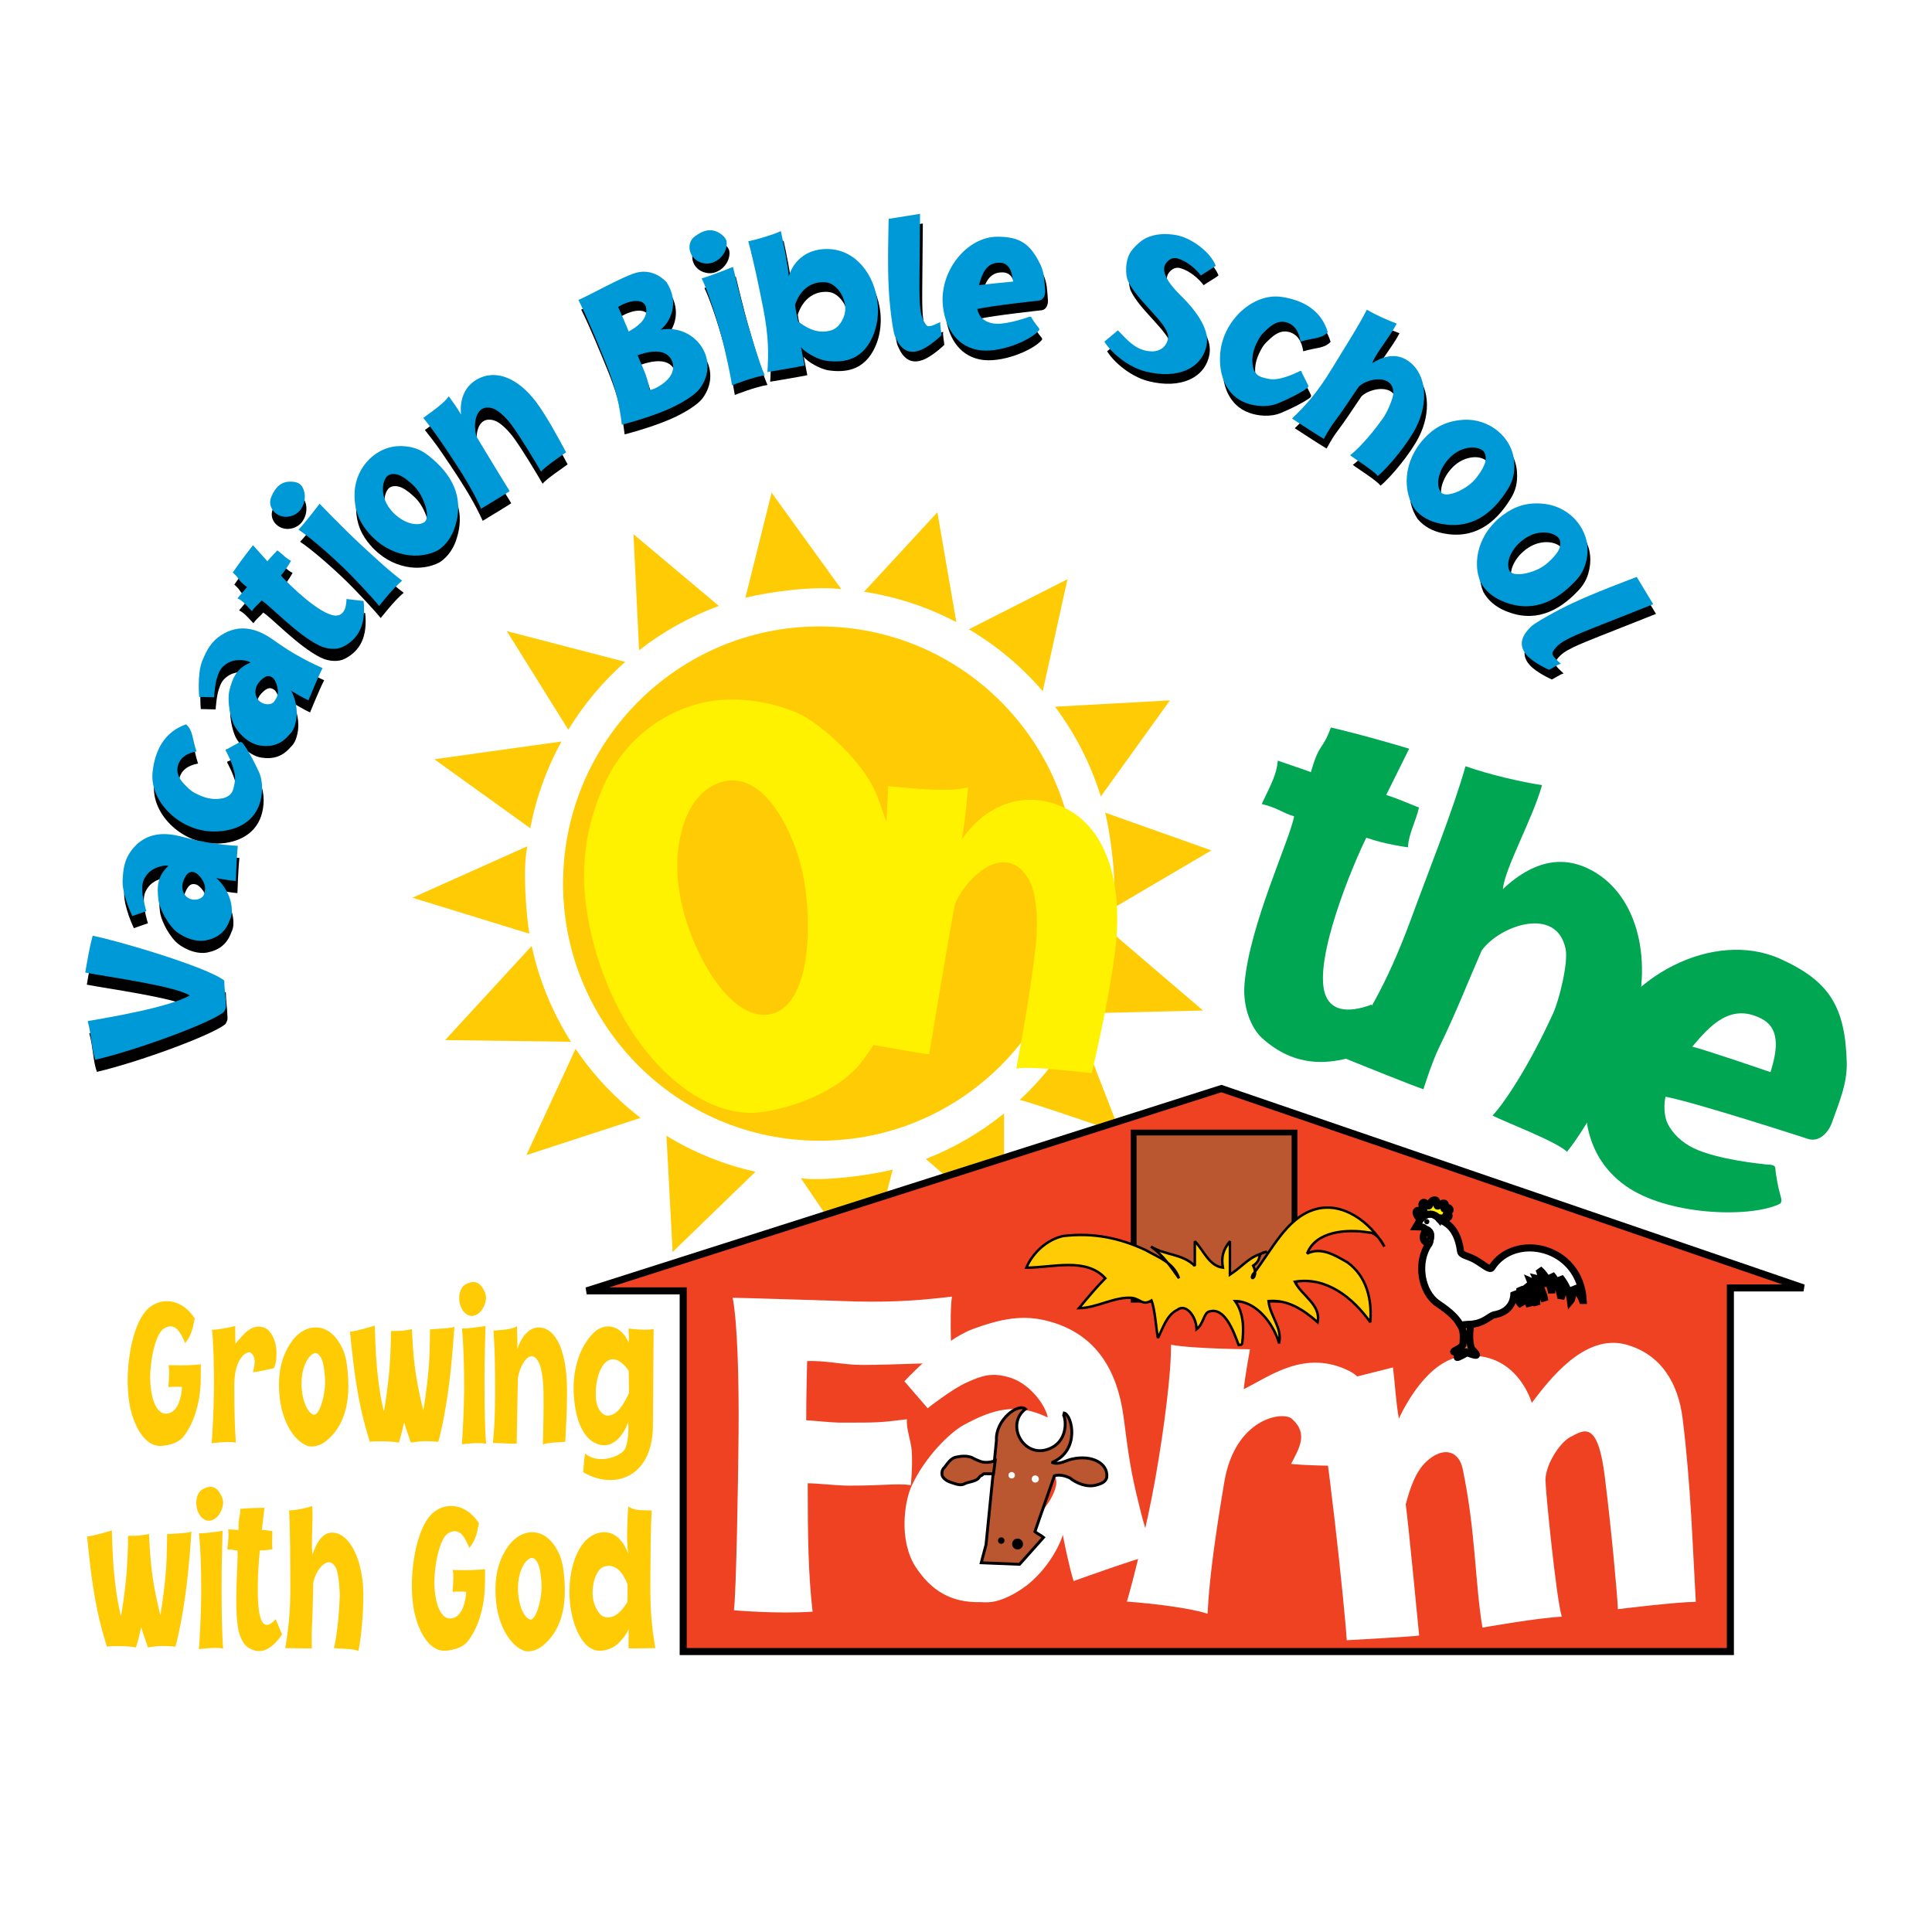
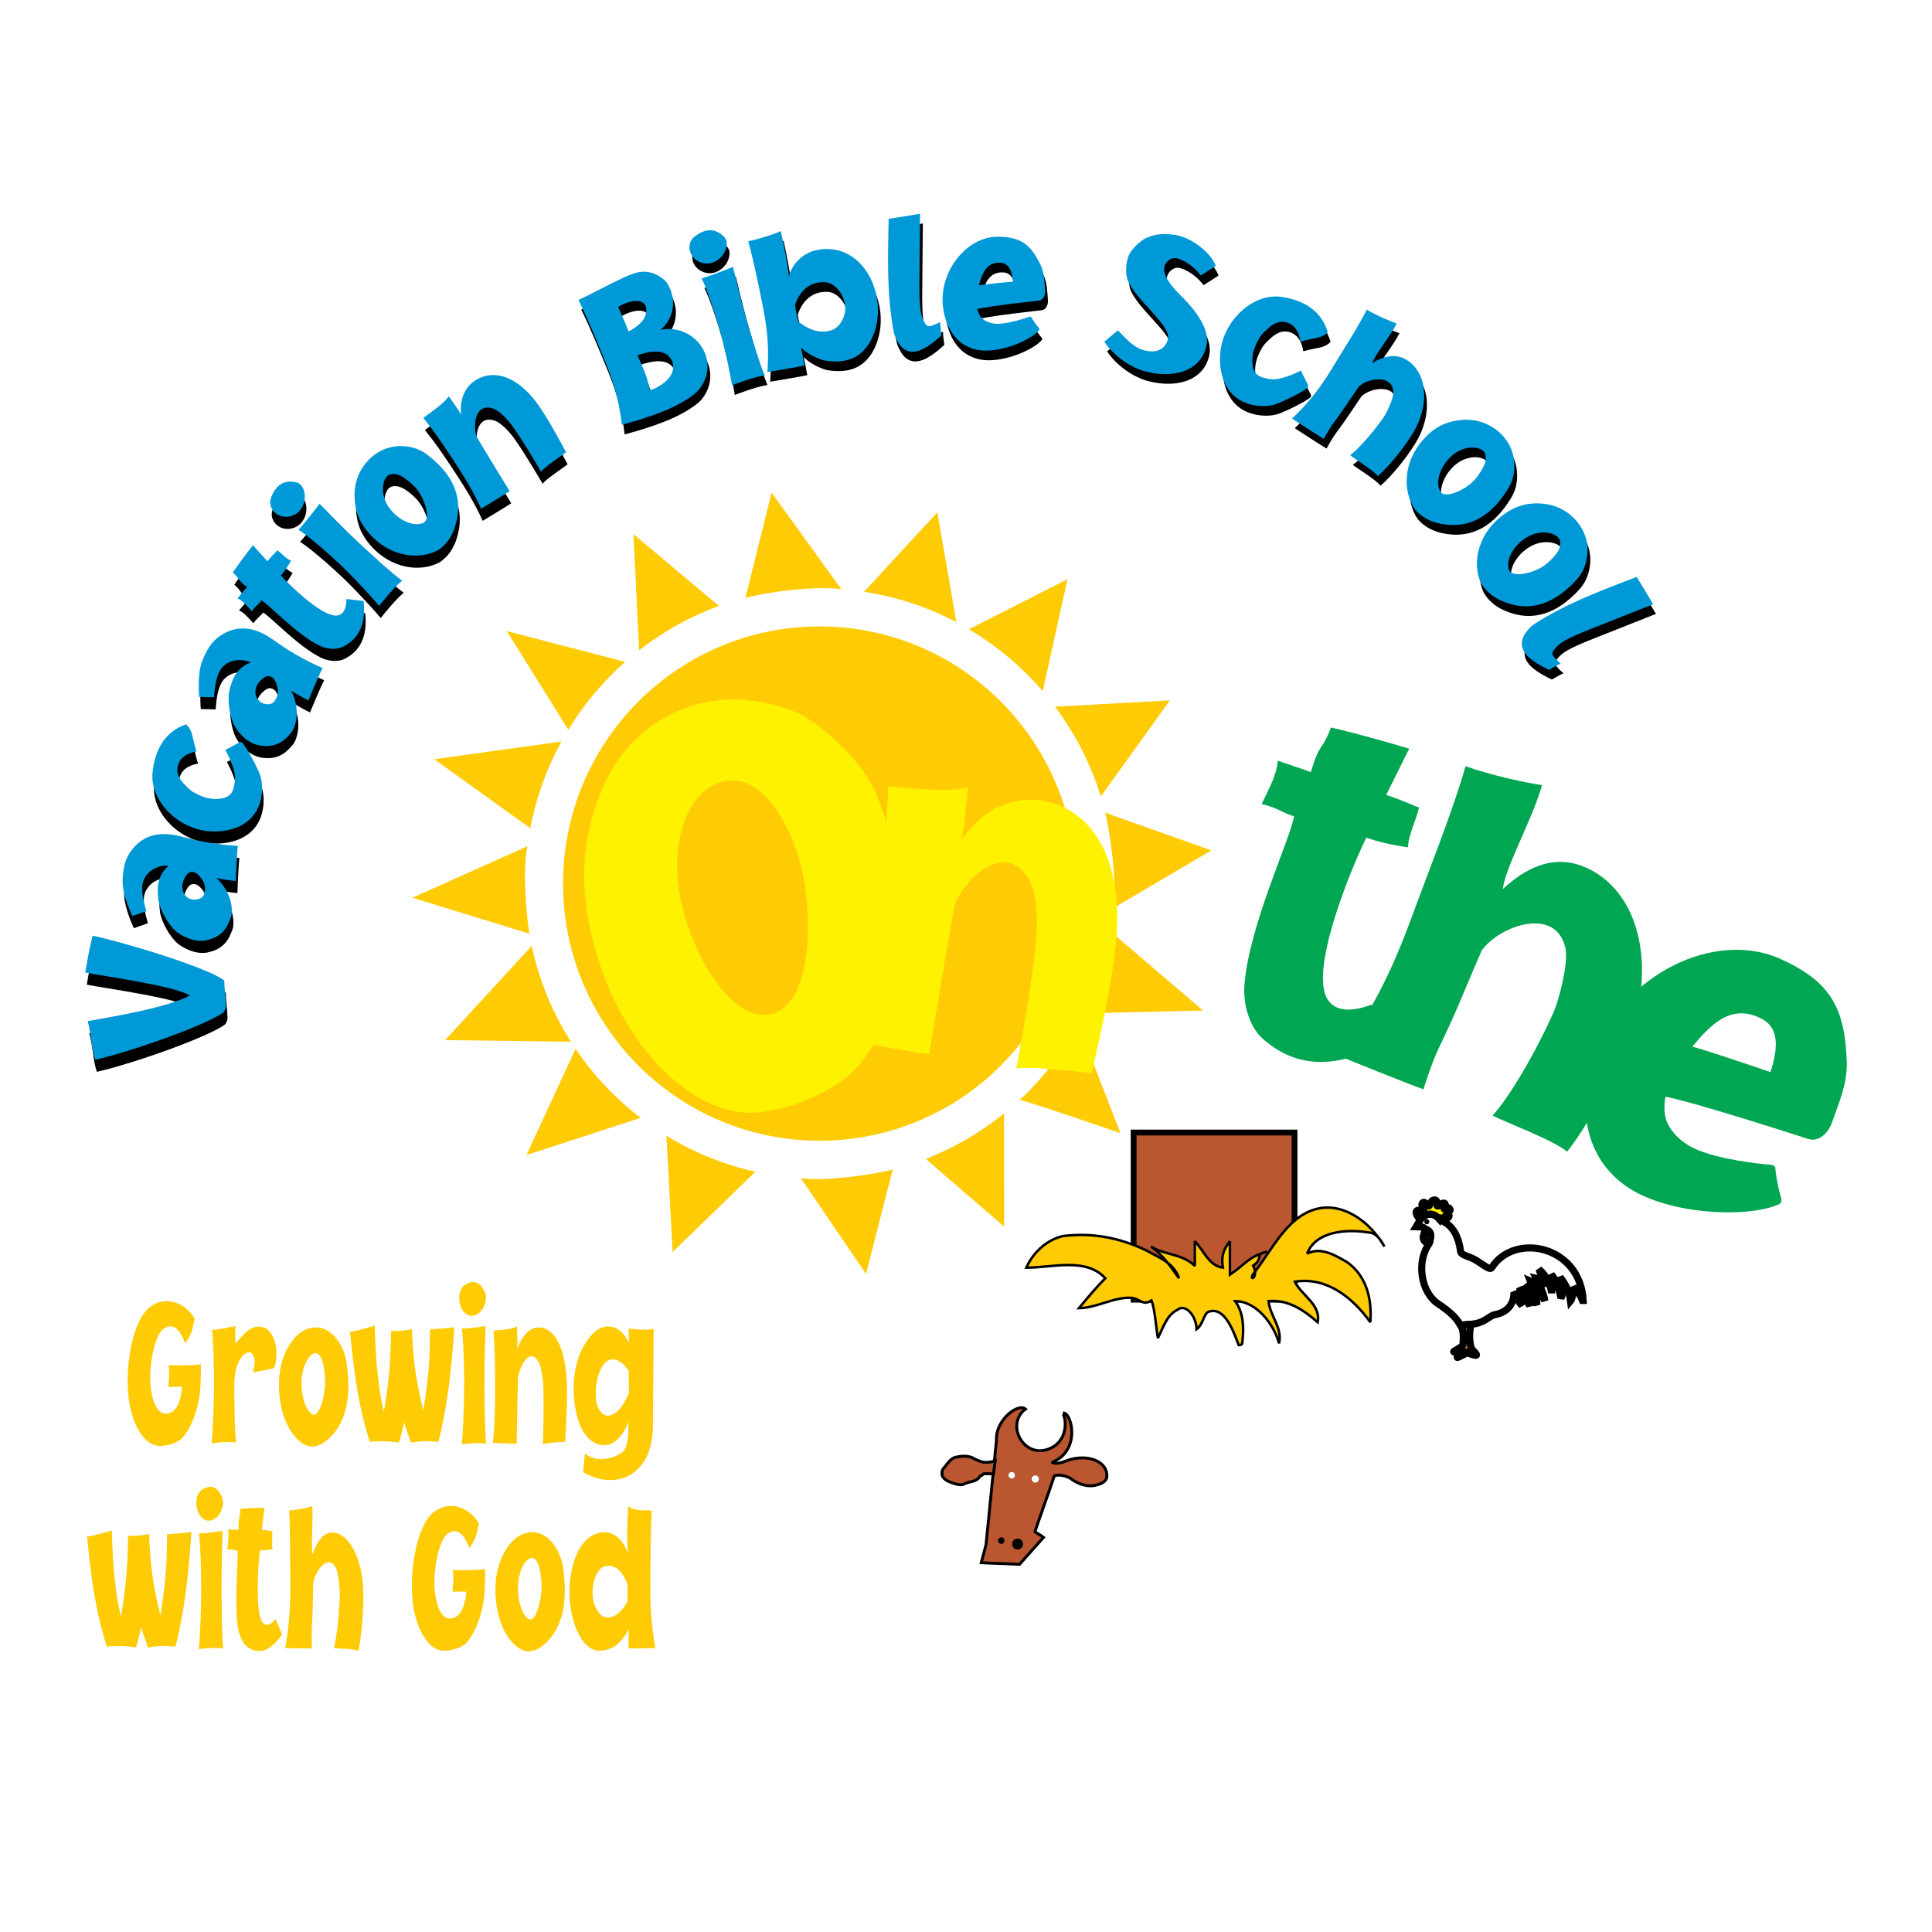
<svg xmlns="http://www.w3.org/2000/svg" version="1.0" id="Layer_1" x="0px" y="0px" width="192.756px" height="192.756px" viewBox="0 0 192.756 192.756" enable-background="new 0 0 192.756 192.756" xml:space="preserve">
  <g>
    <polygon fill-rule="evenodd" clip-rule="evenodd" fill="#FFFFFF" points="0,0 192.756,0 192.756,192.756 0,192.756 0,0  " />
    <path fill-rule="evenodd" clip-rule="evenodd" fill="#FFCB05" d="M81.769,62.498c-14.135,0-25.593,11.487-25.593,25.656   c0,14.17,11.458,25.656,25.593,25.656s25.594-11.486,25.594-25.656C107.362,73.985,95.903,62.498,81.769,62.498L81.769,62.498z" />
    <path fill-rule="evenodd" clip-rule="evenodd" fill="#FFCB05" d="M63.201,53.297l0.562,11.579c2.39-1.86,5.07-3.364,7.966-4.419   L63.201,53.297L63.201,53.297z" />
    <path fill-rule="evenodd" clip-rule="evenodd" fill="#FFCB05" d="M83.939,58.781l-6.955-9.628l-2.617,10.493   C76.733,59.029,81.364,58.442,83.939,58.781L83.939,58.781z" />
    <path fill-rule="evenodd" clip-rule="evenodd" fill="#FFCB05" d="M93.523,51.11l-7.32,7.933c3.28,0.498,6.38,1.537,9.21,3.026   L93.523,51.11L93.523,51.11z" />
    <path fill-rule="evenodd" clip-rule="evenodd" fill="#FFCB05" d="M104.036,68.961l2.466-11.173l-9.837,4.996   C99.45,64.429,101.938,66.52,104.036,68.961L104.036,68.961z" />
    <path fill-rule="evenodd" clip-rule="evenodd" fill="#FFCB05" d="M116.724,69.877l-11.469,0.63   c2.005,2.671,3.562,5.691,4.572,8.958L116.724,69.877L116.724,69.877z" />
    <path fill-rule="evenodd" clip-rule="evenodd" fill="#FFCB05" d="M111.049,90.615l9.811-5.77l-10.595-3.765   C110.833,83.347,111.479,88.44,111.049,90.615L111.049,90.615z" />
    <path fill-rule="evenodd" clip-rule="evenodd" fill="#FFCB05" d="M110.763,92.897c-0.468,2.896-1.352,5.653-2.597,8.202   l11.862-0.279L110.763,92.897L110.763,92.897z" />
    <path fill-rule="evenodd" clip-rule="evenodd" fill="#FFCB05" d="M101.738,109.742c0.686,0.086,10.047,3.312,10.047,3.312   l-4.212-10.842C106.041,105.033,104.067,107.574,101.738,109.742L101.738,109.742z" />
    <path fill-rule="evenodd" clip-rule="evenodd" fill="#FFCB05" d="M100.185,122.381l-0.011-11.291   c-2.337,1.891-4.965,3.432-7.81,4.539L100.185,122.381L100.185,122.381z" />
    <path fill-rule="evenodd" clip-rule="evenodd" fill="#FFCB05" d="M79.9,117.551l6.501,9.549l2.663-10.414   C86.732,117.287,82.029,117.867,79.9,117.551L79.9,117.551z" />
    <path fill-rule="evenodd" clip-rule="evenodd" fill="#FFCB05" d="M67.106,124.914l8.264-8.01c-3.184-0.709-6.174-1.934-8.877-3.586   L67.106,124.914L67.106,124.914z" />
    <path fill-rule="evenodd" clip-rule="evenodd" fill="#FFCB05" d="M44.409,103.771l12.555,0.164   c-1.832-2.885-3.177-6.107-3.918-9.559L44.409,103.771L44.409,103.771z" />
    <path fill-rule="evenodd" clip-rule="evenodd" fill="#FFCB05" d="M57.424,104.643l-4.904,10.6l11.39-3.713   C61.397,109.598,59.203,107.273,57.424,104.643L57.424,104.643z" />
    <path fill-rule="evenodd" clip-rule="evenodd" fill="#FFCB05" d="M52.617,84.432l-11.468,5.134c0,0,11.601,3.57,11.667,3.59   C52.535,91.529,52.104,86.726,52.617,84.432L52.617,84.432z" />
    <path fill-rule="evenodd" clip-rule="evenodd" fill="#FFCB05" d="M43.332,75.75l9.575,6.884c0.584-3.082,1.648-5.992,3.109-8.654   L43.332,75.75L43.332,75.75z" />
    <path fill-rule="evenodd" clip-rule="evenodd" fill="#FFCB05" d="M62.375,66.035l-11.808-3.066l6.133,9.835   C58.247,70.27,60.163,67.989,62.375,66.035L62.375,66.035z" />
    <path fill-rule="evenodd" clip-rule="evenodd" fill="#FFF200" d="M85.883,106.039c-2.07,2.658-6.439,4.453-9.896,4.916   c-6.494,0.887-14.279-6.426-16.937-17.505c-1.049-4.373-1.382-9.351,1.223-15.16c2.162-4.839,6.379-7.521,10.26-8.272   c4.186-0.763,8.019,0.595,9.42,1.306c2.181,1.14,6.241,4.725,7.518,7.995C91.243,89.142,92.047,98.139,85.883,106.039   L85.883,106.039z M71.621,78.144c-3.436,1.322-4.483,6.447-3.908,10.38c0.775,5.796,4.944,13.427,9.072,12.677   c3.837-0.678,4.338-8.077,3.442-13.351C79.468,83.407,76.236,76.353,71.621,78.144L71.621,78.144z" />
    <path fill-rule="evenodd" clip-rule="evenodd" fill="#FFF200" d="M108.921,107.061c-1.481-0.115-6.179-0.736-7.526-0.443   c0.602-3.211,1.552-8.551,1.942-12.322c0.263-2.531,0.071-5.271-0.707-6.594c-2.263-3.812-6.193-0.302-7.369,2.535   c-0.816,4.39-2.556,14.948-2.556,14.948c-1.144-0.115-5.192-0.887-7.885-1.318c1.216-4.141,1.951-7.959,2.847-14.955   c0.64-5.19,0.755-5.998,0.955-10.476c2.721,0.243,6.098,0.627,7.959,0.118c-0.182,1.96-0.282,3.352-0.646,5.238   c1.657-2.478,4.613-4.575,8.282-3.858c5.218,1.035,7.658,6.325,7.195,13.334C111.122,97.344,109.65,103.967,108.921,107.061   L108.921,107.061z" />
    <path fill-rule="evenodd" clip-rule="evenodd" fill="#00A651" d="M180.447,113.648c0,0-11.164-3.631-14.277-4.229   c-0.161,0.668-0.186,1.934,0.233,2.723c0.463,0.916,1.354,1.824,2.562,2.408c2.415,1.164,6.938,1.59,6.938,1.59   c0.43,0.102,1.198-0.061,1.227,0.434c0.03,0.6,0.286,1.947,0.467,2.566c0.113,0.428,0.291,0.834-0.113,1.012   c-3.062,1.396-11.201,1.09-15.312-1.852c-4.393-3.133-4.772-8.535-3.005-13.432c2.777-7.553,11.828-12.131,18.4-9.226   c4.936,2.222,6.536,4.753,6.686,10.415c0.031,2.145-0.776,3.939-1.495,5.988C182.407,112.996,181.522,113.953,180.447,113.648   L180.447,113.648z M175.665,101.596c-3.084-1.543-5.126,0.828-6.829,2.828c1.288,0.303,7.809,2.543,7.809,2.543   C177.195,105.156,177.821,102.635,175.665,101.596L175.665,101.596z" />
    <path fill-rule="evenodd" clip-rule="evenodd" fill="#00A651" d="M125.937,103.588c-1.103-0.986-1.965-3.102-1.773-5.398   c0.47-5.872,4.571-14.503,4.947-16.746c-1.283-0.388-1.553-0.821-3.229-1.229c0.957-2.015,1.49-2.956,1.604-4.325   c2.263,0.785,2.767,0.938,3.303,1.15c0.867-3.045,1.122-2.066,1.993-4.458c3.46,0.797,7.812,2.115,7.812,2.115l-2.292,4.619   c1.283,0.389,3.216,1.274,3.275,1.242c-0.324,1.406-1.073,2.732-1.099,3.978c0,0-2.264-0.284-4.161-0.959   c-1.403,2.833-5.23,12.048-4.132,15.539c0.515,1.609,2.072,2.08,4.664,1.111l1.052,3.977   C132.856,106.836,129.044,106.383,125.937,103.588L125.937,103.588z" />
    <path fill-rule="evenodd" clip-rule="evenodd" fill="#00A651" d="M156.341,114.908c-1.087-1.039-6.281-3.006-7.434-3.607   c1.116-1.162,3.645-4.914,6.049-10.205c0.573-1.219,1.528-5.015,1.246-6.411c-0.882-4.356-6.585-2.352-8.371,0.145   c-1.24,2.812-2.555,6.21-4.25,9.669c-0.757,1.559-1.563,4.178-1.563,4.178c-1.089-0.371-5.847-2.271-8.373-3.305   c2.521-3.6,4.636-6.945,7.088-13.557c1.796-4.911,4.271-11.05,5.479-15.367c2.578,0.898,5.652,1.578,7.638,1.886   c-0.933,3.342-3.732,8.327-3.905,10.369c2.173-2.037,5.115-3.673,8.492-2.052c4.815,2.282,6.503,8.804,4.652,15.186   C161.94,105.867,158.481,112.293,156.341,114.908L156.341,114.908z" />
-     <polygon fill-rule="evenodd" clip-rule="evenodd" fill="#EF4223" stroke="#000000" stroke-width="0.704" stroke-miterlimit="2.613" points="   68.163,164.775 68.163,128.791 58.532,128.791 121.861,108.605 179.937,128.498 172.641,128.498 172.641,164.775 68.163,164.775     " />
-     <path fill-rule="evenodd" clip-rule="evenodd" fill="#FFFFFF" d="M107.116,157.744c-0.406-1.238-1.104-4.572-1.066-4.629   c-0.475,1.473-1.74,3.602-3.632,5.076c-0.718,0.543-1.502,1.002-2.315,1.32c-0.86,0.328-1.386,0.389-2.277,0.332   c-2.918,0.074-4.929-1.121-6.519-3.58c-1.62-2.602-1.092-6.389-0.356-8.014c1.38-2.986,3.874-5.324,5.097-6.021   c3.025-1.666,5.384-2.309,8.486-0.805c-0.209-1.23-1.863-3.529-4.026-4.055c-1.553-0.408-2.479-0.164-4.041,0.555   c-0.673,0.289-1.708,0.947-2.557,1.568c-0.681,0.484-1.23,0.895-1.352,1.018l-2.325-2.697c0,0,3.661-4.004,6.785-5.199   c2.815-1.033,5.063-1.506,7.661-0.777c4.667,1.273,6.784,4.848,7.419,9.518c0.475,3.674,0.698,5.441,1.546,8.793   c0.469,2.008,1.136,4.025,1.426,4.943C112.935,155.639,107.116,157.744,107.116,157.744L107.116,157.744z M104.552,146.42   c-0.5-0.287-2.164-0.525-3.259-0.148c-1.085,0.424-2.024,1.309-2.153,2.561c-0.119,1.301,0.651,2.412,1.368,2.801   c0.613,0.361,1.166,0.195,1.868,0.049c1.78-0.375,3.061-2.898,3.015-3.82C105.356,147.23,105.099,146.697,104.552,146.42   L104.552,146.42z" />
+     <path fill-rule="evenodd" clip-rule="evenodd" fill="#FFFFFF" d="M107.116,157.744c-0.406-1.238-1.104-4.572-1.066-4.629   c-0.475,1.473-1.74,3.602-3.632,5.076c-0.718,0.543-1.502,1.002-2.315,1.32c-0.86,0.328-1.386,0.389-2.277,0.332   c-2.918,0.074-4.929-1.121-6.519-3.58c-1.62-2.602-1.092-6.389-0.356-8.014c1.38-2.986,3.874-5.324,5.097-6.021   c3.025-1.666,5.384-2.309,8.486-0.805c-0.209-1.23-1.863-3.529-4.026-4.055c-1.553-0.408-2.479-0.164-4.041,0.555   c-0.673,0.289-1.708,0.947-2.557,1.568c-0.681,0.484-1.23,0.895-1.352,1.018l-2.325-2.697c0,0,3.661-4.004,6.785-5.199   c2.815-1.033,5.063-1.506,7.661-0.777c4.667,1.273,6.784,4.848,7.419,9.518c0.475,3.674,0.698,5.441,1.546,8.793   c0.469,2.008,1.136,4.025,1.426,4.943C112.935,155.639,107.116,157.744,107.116,157.744L107.116,157.744z M104.552,146.42   c-0.5-0.287-2.164-0.525-3.259-0.148c-1.085,0.424-2.024,1.309-2.153,2.561c-0.119,1.301,0.651,2.412,1.368,2.801   c0.613,0.361,1.166,0.195,1.868,0.049C105.356,147.23,105.099,146.697,104.552,146.42   L104.552,146.42z" />
    <path fill-rule="evenodd" clip-rule="evenodd" fill="#FFFFFF" d="M169.191,159.818c-2.024,0.012-7.771,0.73-7.771,0.73   c-0.101-1.969-0.664-8.039-1.316-13.275c-0.706-5.664-2.113-4.57-3.383-3.928c-1.093,0.523-2.713,3-2.512,4.617   c-0.012,0.68,1.05,11.521,1.613,13.336c-2.304,0.096-7.919,1.088-7.919,1.088c-0.741-4.404-0.676-9.682-1.975-15.852   c-0.362-1.744-1.876-2.279-3.567-0.764c-1.128,1.012-1.687,2.727-2.113,4.326c0.207,1.279,1.34,13.08,1.34,13.08   c-0.374,0.096-7.224,0.469-7.224,0.469c-0.143-2.689-2.034-20.969-3.161-25.373c1.187-0.148,7.775-1.844,7.775-1.844   c0.196,1.57,0.291,3.492,0.588,5.1c0.611-1.285,2.896-5.777,6.316-6.205c5.461-0.684,6.944,4.643,6.944,4.643   c1.739-2.297,5.26-6.945,9.402-5.818c3.496,0.963,5.205,3.844,5.645,7.367C168.705,148.18,168.895,154.73,169.191,159.818   L169.191,159.818z" />
    <path fill-rule="evenodd" clip-rule="evenodd" fill="#FFFFFF" d="M86.032,136.18c-1.867,0.002-3.782-0.477-5.504-0.379   c-0.046,2.111-0.092,3.742-0.091,5.9c0.862,0.047,2.584,0.238,3.542,0.236c3.829-0.002,3.733-0.002,6.508-0.34   c-0.095,0.91,0.385,2.062,0.481,3.166c0.097,1.631-0.093,3.406-0.093,3.406c-1.436-0.191-2.537,0.051-6.126,0.053   c-1.292,0.002-3.207-0.236-4.164-0.236c0.004,5.23,0.056,9.115,0.489,12.809c-3.493,0.244-7.849-0.137-7.849-0.137   c0.237-1.92,0.42-12.857,0.463-17.656c0.043-5.373-0.105-10.938-0.585-13.527c0.622-0.002,12.348,0.373,12.348,0.373   c3.829,0.092,6.748-0.15,9.524-0.488c-0.286,2.062,0.005,6.717,0.005,6.717C93.545,135.885,89.621,136.176,86.032,136.18   L86.032,136.18z" />
    <path fill-rule="evenodd" clip-rule="evenodd" fill="#FFFFFF" d="M135.851,146.322c-1.872-0.121-4.509-0.029-7.042-0.262   c0.798-1.568,1.768-3.012,0.078-4.512c-0.935-0.791-5.673-0.033-6.737,6.307c-0.85,5.062-1.485,9.432-1.672,13.146   c-2.627-0.832-8.047-1.211-8.047-1.211c0.554-1.854,1.978-7.451,2.819-12.174c0.937-5.291,1.621-10.82,1.578-13.453   c2.211,0.42,7.884,0.453,7.884,0.453s-0.516,2.783-0.62,3.982c2.701-1.346,6.104-3.982,10.499-1.83   c1.792,0.887,3.181,3.602,2.792,5.92C137.208,143.73,137.001,145.252,135.851,146.322L135.851,146.322z" />
    <polygon fill-rule="evenodd" clip-rule="evenodd" fill="#BA5630" stroke="#000000" stroke-width="0.58" stroke-miterlimit="2.613" points="   129.156,129.67 129.156,112.994 113.105,112.994 113.105,129.67 129.156,129.67  " />
    <path fill-rule="evenodd" clip-rule="evenodd" fill="#FFFFFF" stroke="#000000" stroke-width="0.707" stroke-miterlimit="2.613" d="   M142.584,124.086c-1.302,1.811-0.815,4.844,0.878,5.977c1.366,0.912,1.874,1.508,2.255,2.145l1.038-0.08   c1.325-0.098,1.86-0.854,2.336-0.951c0.278-0.059,1.942-0.299,1.962-2.236c0.353,0.385,0.368,0.961,0.768,1.266   c-0.08-0.561-0.16-1.17-0.191-1.697c0.479,0.527,0.99,1.809,0.99,1.809c-0.063-0.785-0.111-1.426-0.447-2.113   c0.765,0.586,0.942,1.617,1.15,1.953c0.048-0.816-0.367-1.617-0.655-2.369c0.548,0.227,1.278,1.648,1.454,1.986   c-0.08-0.77-0.543-1.523-0.879-2.26c0.32,0.064,0.56,0.529,0.72,0.85c0.031-0.561-0.416-1.73-0.416-1.73   c0.703,0.594,1.135,1.49,1.263,2.371c0.063-0.594,0.048-1.346-0.032-1.842c0.575,0.641,0.799,1.506,0.959,2.354   c0.336-0.656-0.048-1.426-0.08-2.082c0.575,0.705,0.927,1.49,1.039,2.387c0.127-0.145,0.326-0.971,0.303-1.426   c0.353,0.4,0.704,0.85,0.88,1.346h0.079c-0.32-5.521-6.902-6.793-9.124-3.268c-0.19,0.303-0.838-0.311-1.63-0.773   c-0.68-0.398-1.432-0.457-1.481-0.846c-0.396-3.08-2.245-3.004-2.178-3.299c0,0-0.869-1.043-1.854,0.145l-0.415,0.705   c0.336,0.016,0.776-0.072,0.888,0.215c0,0,0.525,0.109,0.564,0.547C142.767,123.604,142.584,124.086,142.584,124.086   L142.584,124.086z" />
    <path fill-rule="evenodd" clip-rule="evenodd" fill="#FFF200" stroke="#000000" stroke-width="0.707" stroke-miterlimit="2.613" d="   M142.727,123.166c-0.039-0.438-0.564-0.547-0.564-0.547c0.089,0.229-0.248,0.629-0.159,0.965c0.109,0.416,0.405,0.357,0.581,0.502   C142.584,124.086,142.767,123.604,142.727,123.166L142.727,123.166z" />
    <path fill-rule="evenodd" clip-rule="evenodd" fill="#FFF200" stroke="#000000" stroke-width="0.707" stroke-miterlimit="2.613" d="   M141.689,121.699c0.984-1.188,1.854-0.145,1.854-0.145c0.037-0.158,0.909,0.199,1.022-0.191c0.075-0.258-0.239-0.256-0.255-0.271   c0.096-0.209,0.518-0.238,0.324-0.51c-0.194-0.27-0.448,0.117-0.551,0.033s0.299-0.533-0.013-0.578   c-0.312-0.043-0.473,0.344-0.654,0.293c-0.181-0.049,0.124-0.639-0.312-0.611c-0.437,0.029-0.401,0.621-0.567,0.604   c-0.166-0.02-0.374-0.551-0.607-0.305s0.243,0.744,0.144,0.912s-0.505-0.352-0.738-0.111S141.689,121.699,141.689,121.699   L141.689,121.699z" />
    <path fill-rule="evenodd" clip-rule="evenodd" fill="#F58220" stroke="#000000" stroke-width="0.707" stroke-miterlimit="2.613" d="   M145.717,132.207c0.38,0.637,0.271,1.33,0.239,1.986c-0.256,0.336-0.904,0.576-0.927,0.656s0.655,0.049,0.655,0.049   s-0.347,0.449-0.304,0.529c0.043,0.078,0.99-0.465,0.99-0.465s0.84,0.334,0.927,0.24c0.088-0.094-0.335-0.449-0.495-0.656   c-0.239-0.803-0.208-1.604-0.048-2.42L145.717,132.207L145.717,132.207z" />
    <path fill-rule="evenodd" clip-rule="evenodd" d="M142.354,122.148c0.142,0,0.258-0.115,0.258-0.258s-0.116-0.26-0.258-0.26   c-0.143,0-0.258,0.117-0.258,0.26S142.212,122.148,142.354,122.148L142.354,122.148z" />
    <path fill-rule="evenodd" clip-rule="evenodd" fill="#FFCB05" stroke="#000000" stroke-width="0.248" stroke-miterlimit="2.613" d="   M117.628,127.531c-0.525-1.58-2.101-2.107-3.327-2.809c-2.626-1.229-5.253-1.756-8.229-1.404c-1.575,0.352-2.977,1.58-3.677,3.158   c2.626,0,5.953-1.053,7.88,1.055c-0.876,0.877-1.751,1.93-2.627,2.984c1.751,0,3.59-1.195,5.341-1.02   c0.875,0.176,1.021,0.783,1.896,0.256c0.351,0.877,0.467,2.869,0.643,3.746c0.524-1.053,0.875-2.281,1.926-2.809   c0.876-0.701,1.926,0.703,1.926,1.932c0.701-0.527,0.701-1.58,1.226-1.756c1.576-0.525,2.452,1.932,2.977,3.336   c0,0,0.351,0,0.351-0.176c0.176-1.404,0.176-2.984-0.7-4.213c2.101,0,3.853,2.281,4.378,4.213c0.35-1.58-0.876-2.633-1.051-4.213   c1.926-0.176,3.502,0.877,4.902,2.107c0.351-1.756-1.576-2.635-2.276-4.039c3.152-0.525,5.778,1.58,7.529,4.039   c0.176-2.283-0.35-4.564-2.276-5.969c-1.226-0.703-2.626-1.58-4.027-0.877c0.876-2.283,4.027-2.459,6.129-2.107   c0.7,0,1.226,0.703,1.576,1.404c-1.401-2.457-4.202-4.562-7.004-3.686s-4.203,4.037-6.129,6.494   c-0.35,0.701,0.628,0.268,0.044-0.902c1.051-0.701,0.16-1.213,1.386-1.389c-1.926,0.525-2.13,1.238-3.706,2.291   c0-1.053,0-2.281,0-3.336c-0.7,0.879-0.875,1.58-0.7,2.633c-1.401-0.174-1.926-1.754-2.802-2.633c0,0.879,0,1.58,0,2.459   c-1.226-1.229-2.977-1.055-4.377-1.932C116.052,125.248,116.753,126.303,117.628,127.531L117.628,127.531z" />
    <path fill-rule="evenodd" clip-rule="evenodd" fill="#BA5630" stroke="#000000" stroke-width="0.289" stroke-miterlimit="2.613" d="   M110.424,147.385c0.147-1.408-1.52-2.246-3.419-1.824c-0.661,0.127-1.273,0.604-1.982,0.369l0.009-0.051   c2.754-1.211,1.928-4.682,1.152-4.896l-0.059,0.227c0.235,0.455,0.457,2.629-1.522,3.367c-2.522,0.939-4.302-2.494-2.294-3.996   c-0.74-0.635-3.014,1.123-2.893,3.123l-1.039,10.406l-0.477,1.807l3.819,0.156l2.394-2.689c-0.272-0.227-0.595-0.344-0.857-0.57   c0.626-1.867,1.311-3.703,1.937-5.57c0.476-0.168,1.079-0.004,1.526,0.197c0.689,0.553,1.73,0.98,2.648,0.725   C109.779,148.061,110.331,147.883,110.424,147.385L110.424,147.385z" />
    <path fill-rule="evenodd" clip-rule="evenodd" fill="#FFFFFF" d="M100.885,147.506c0.176,0.029,0.342-0.092,0.371-0.268   c0.028-0.176-0.091-0.344-0.267-0.371c-0.176-0.029-0.342,0.09-0.371,0.266C100.59,147.311,100.709,147.477,100.885,147.506   L100.885,147.506z" />
    <path fill-rule="evenodd" clip-rule="evenodd" d="M99.844,154.025c0.176,0.029,0.342-0.092,0.37-0.268   c0.029-0.176-0.09-0.342-0.267-0.371c-0.176-0.029-0.342,0.09-0.37,0.266C99.548,153.83,99.667,153.996,99.844,154.025   L99.844,154.025z" />
    <path fill-rule="evenodd" clip-rule="evenodd" fill="#FFFFFF" d="M103.23,147.914c0.195,0.033,0.379-0.1,0.411-0.295   c0.031-0.195-0.101-0.381-0.296-0.412c-0.194-0.031-0.379,0.1-0.41,0.295C102.903,147.699,103.035,147.883,103.23,147.914   L103.23,147.914z" />
    <path fill-rule="evenodd" clip-rule="evenodd" d="M101.435,154.584c0.296,0.049,0.576-0.152,0.624-0.449   c0.049-0.297-0.152-0.576-0.448-0.625s-0.575,0.152-0.624,0.449S101.139,154.535,101.435,154.584L101.435,154.584z" />
    <path fill-rule="evenodd" clip-rule="evenodd" fill="#BA5630" stroke="#000000" stroke-width="0.289" stroke-miterlimit="2.613" d="   M99.122,147.041l0.17-1.312c-0.506,0.195-1.109,0.246-1.562,0.045c-0.251-0.1-0.502-0.201-0.754-0.352   c-0.503-0.203-1.056-0.152-1.558-0.051c-0.553,0.1-0.854,0.604-1.207,1.057c-0.101,0.051-0.151,0.203-0.201,0.303   c-0.051,0.201-0.051,0.453,0.05,0.605c0.302,0.453,0.804,0.553,1.257,0.705c0.302,0.1,0.653,0.15,0.905,0   c0.402-0.201,0.955-0.201,1.357-0.504c0.101-0.102,0.201-0.303,0.301-0.303c0.151-0.051,0.201-0.201,0.302-0.201   C98.484,147.033,98.836,147.033,99.122,147.041L99.122,147.041z" />
    <path fill-rule="evenodd" clip-rule="evenodd" d="M22.534,99.039c0.001,0.822,0.138,1.461,0.167,2.564   c0.004,0.16-0.126,0.523-0.284,0.629c-1.433,1.102-8.53,3.715-12.748,4.709c-0.387-1.033-0.363-2.418-0.761-3.854   c2.231-0.398,7.932-1.33,10.182-2.555c-1.426-0.965-8.799-1.955-10.429-2.293c0.209-1.19,0.416-2.48,0.745-3.672   C11.921,95.063,20.817,97.68,22.534,99.039L22.534,99.039z" />
    <path fill-rule="evenodd" clip-rule="evenodd" d="M23.687,89.107c-0.542-0.034-1.942-0.277-1.958-0.3   c0.497,0.412,1.126,1.234,1.406,2.199c0.1,0.363,0.156,0.74,0.154,1.106c-0.006,0.386-0.063,0.599-0.223,0.938   c-0.422,1.148-1.196,1.746-2.395,1.985c-1.258,0.229-2.644-0.562-3.16-1.099c-0.944-0.999-1.465-2.332-1.546-2.916   c-0.178-1.436-0.063-2.454,1-3.429c-0.509-0.109-1.656,0.18-2.194,0.942c-0.398,0.541-0.447,0.94-0.409,1.659   c0.007,0.307,0.103,0.812,0.212,1.238c0.083,0.34,0.157,0.618,0.186,0.684l-1.404,0.489c0,0-0.986-2.044-0.967-3.446   c0.035-1.256,0.199-2.205,0.882-3.104c1.215-1.621,2.927-1.893,4.835-1.419c1.497,0.383,2.216,0.569,3.646,0.756   c0.851,0.128,1.735,0.18,2.137,0.209C23.77,86.515,23.687,89.107,23.687,89.107L23.687,89.107z M18.903,88.356   c-0.189,0.15-0.538,0.762-0.561,1.246c-0.003,0.488,0.194,0.99,0.66,1.234c0.485,0.248,1.035,0.119,1.296-0.1   c0.235-0.183,0.256-0.423,0.308-0.72c0.13-0.751-0.65-1.64-1.015-1.764C19.341,88.167,19.095,88.186,18.903,88.356L18.903,88.356z" />
    <path fill-rule="evenodd" clip-rule="evenodd" d="M25.964,78.17c0.487,1.04,0.389,2.332,0.103,3.209   c-0.658,2.045-2.696,2.864-4.801,2.78c-3.27-0.115-6.195-3.036-5.886-5.919c0.239-2.181,1.18-4.013,3.342-4.764   c0.705,0.629,0.595,1.381,1.04,2.705c-0.937,0.162-1.759,0.646-1.897,1.644c-0.115,0.878,0.546,1.512,1.096,2.04   c0.3,0.284,0.511,0.406,0.909,0.599c0.796,0.385,1.513,0.526,2.232,0.432c0.445-0.047,0.773-0.181,1.042-0.444   c0.276-0.282,0.37-0.761,0.447-1.31c0.159-1.054-0.754-2.726-0.754-2.726c-0.026-0.16-0.371-0.439,0.011-0.489   c0.331-0.197,0.775-0.416,1.157-0.636c0,0,0.19-0.164,0.377,0.077C24.861,75.977,25.519,77.189,25.964,78.17L25.964,78.17z" />
    <path fill-rule="evenodd" clip-rule="evenodd" d="M30.932,71.081c-0.497-0.221-1.724-0.939-1.731-0.966   c0.323,0.56,0.626,1.551,0.552,2.553c-0.033,0.375-0.111,0.748-0.241,1.09c-0.14,0.36-0.268,0.54-0.536,0.801   c-0.795,0.928-1.729,1.218-2.936,1.023c-1.259-0.226-2.282-1.452-2.579-2.136c-0.537-1.267-0.561-2.697-0.434-3.273   c0.333-1.408,0.795-2.321,2.131-2.864c-0.439-0.28-1.615-0.411-2.384,0.115c-0.562,0.368-0.746,0.725-0.961,1.412   c-0.1,0.291-0.186,0.797-0.232,1.235c-0.041,0.348-0.068,0.634-0.063,0.706l-1.486-0.034c0,0-0.213-2.261,0.293-3.567   c0.47-1.166,0.954-1.997,1.908-2.601c1.703-1.094,3.402-0.75,5.025,0.362c1.271,0.882,1.879,1.309,3.154,1.985   c0.753,0.417,1.564,0.775,1.93,0.943C31.912,68.681,30.932,71.081,30.932,71.081L30.932,71.081z M26.709,68.703   c-0.229,0.075-0.769,0.525-0.959,0.972c-0.173,0.456-0.163,0.996,0.188,1.387c0.369,0.402,0.929,0.474,1.25,0.36   c0.284-0.089,0.388-0.307,0.539-0.567c0.383-0.659-0.039-1.765-0.336-2.009C27.186,68.68,26.948,68.61,26.709,68.703L26.709,68.703   z" />
    <path fill-rule="evenodd" clip-rule="evenodd" d="M34.365,65.742c-0.551,0.279-1.504,0.292-2.367-0.135   c-2.207-1.083-4.929-4.003-5.742-4.493c-0.347,0.441-0.557,0.48-0.972,1.071c-0.635-0.682-0.919-1.034-1.433-1.288   c0.651-0.762,0.788-0.936,0.952-1.112c-1.049-0.805-0.63-0.754-1.425-1.46c0.839-1.228,2.017-2.723,2.017-2.723l1.441,1.601   c0.347-0.441,0.987-1.059,0.984-1.087c0.496,0.341,0.896,0.837,1.375,1.037c0,0-0.457,0.84-1.009,1.476   c0.884,0.981,3.875,3.884,5.398,3.99c0.704,0.046,1.125-0.49,1.146-1.649l1.705,0.199C36.685,63.541,35.925,64.958,34.365,65.742   L34.365,65.742z" />
    <path fill-rule="evenodd" clip-rule="evenodd" d="M30.23,51.929c-0.216,0.347-0.588,0.684-1.166,0.801   c-0.83,0.18-1.678-0.263-1.915-1.093c-0.08-0.324-0.032-0.609,0.087-0.882c0.371-0.891,0.96-1.547,1.981-1.491   c0.326,0.004,0.653,0.065,0.929,0.299C30.614,50.059,30.771,51.09,30.23,51.929L30.23,51.929z M37.989,61.663   c-0.513-0.624-2.196-2.49-3.638-3.88c-1.617-1.556-3.489-3.133-4.413-3.73c0.66-0.672,2.104-2.588,2.104-2.588   s2.292,2.388,3.995,3.97c1.571,1.458,2.997,2.778,4.242,3.707C39.38,59.863,37.989,61.663,37.989,61.663L37.989,61.663z" />
    <path fill-rule="evenodd" clip-rule="evenodd" d="M45.563,53.731c-0.297,0.974-0.867,1.814-1.672,2.354   c-1.904,1.043-4.873,0.702-6.942-1.693c-0.799-0.925-1.493-2.126-1.412-4.054c0.095-2.524,2.182-4.735,4.77-4.62   c1.046,0.047,1.82,0.33,2.585,0.939C45.175,48.442,46.516,50.728,45.563,53.731L45.563,53.731z M40.096,48.66   c-0.494-0.234-1.104-0.235-1.386,0.143c-0.55,0.743-0.428,2.017,0.2,2.958c0.897,1.344,2.546,2.088,3.518,1.589   c0.736-0.374,0.113-2.38-0.736-3.394C41.379,49.563,40.631,48.912,40.096,48.66L40.096,48.66z" />
    <path fill-rule="evenodd" clip-rule="evenodd" d="M56.632,46.332c-0.499,0.372-2.149,1.47-2.493,1.933   c-0.691-1.177-1.854-3.122-2.765-4.418c-0.611-0.87-1.423-1.681-2.031-1.883c-1.758-0.578-2.034,1.611-1.627,2.829   c0.946,1.608,3.291,5.415,3.291,5.415c-0.392,0.279-1.879,1.151-2.847,1.756c-0.751-1.64-1.566-3.046-3.201-5.498   c-1.221-1.812-1.406-2.098-2.57-3.564c0.924-0.673,2.094-1.482,2.541-2.155c0.479,0.668,0.829,1.134,1.231,1.829   c-0.157-1.237,0.2-2.713,1.553-3.497c1.929-1.111,4.147-0.116,5.922,2.221C54.663,42.663,56.014,45.156,56.632,46.332   L56.632,46.332z" />
    <path fill-rule="evenodd" clip-rule="evenodd" d="M66.173,33.865c3.415-0.657,6.097,3.013,3.89,5.912   c-0.441,0.58-1.793,1.469-3.346,2.115c-2.05,0.859-4.397,1.447-4.397,1.447c-0.232-1.824-0.518-3.455-1.616-6.191   c-0.824-2.024-1.876-4.584-2.715-6.259c1.161-0.494,4.153-2.191,5.582-2.659c1.958-0.652,3.229,0.92,3.229,0.92   C68.099,31.183,67.163,33.094,66.173,33.865L66.173,33.865z M61.948,31.589c0.377,0.865,0.765,1.704,1.053,2.452   c0.846-0.479,1.704-1.09,1.759-2.059C64.828,30.602,63.104,30.861,61.948,31.589l1.944,4.816c0.411,1.066,0.926,1.899,1.202,3.448   c0.211,0.047,0.779-0.259,0.866-0.314c2.158-1.246,1.552-2.817,0.732-3.274c-0.734-0.403-1.777-0.214-2.799,0.14L61.948,31.589   L61.948,31.589z" />
    <path fill-rule="evenodd" clip-rule="evenodd" d="M71.615,27.062c-0.363,0.187-0.855,0.286-1.41,0.09   c-0.806-0.271-1.308-1.086-1.087-1.921c0.096-0.32,0.283-0.54,0.525-0.713c0.773-0.575,1.614-0.836,2.463-0.266   c0.278,0.171,0.528,0.392,0.646,0.733C72.899,25.652,72.509,26.619,71.615,27.062L71.615,27.062z M73.313,39.405   c-0.123-0.799-0.616-3.266-1.146-5.201c-0.595-2.166-1.398-4.481-1.887-5.468c0.91-0.239,3.129-1.144,3.129-1.144   s0.751,3.227,1.406,5.459c0.606,2.059,1.158,3.924,1.753,5.36C75.428,38.571,73.313,39.405,73.313,39.405L73.313,39.405z" />
    <path fill-rule="evenodd" clip-rule="evenodd" d="M86.885,35.384c-0.996,1.465-2.438,1.809-4.169,1.573   c-0.917-0.119-2.198-0.906-2.523-1.356l0.352,1.832c-0.469,0.105-2.58,0.468-3.705,0.653c0.115-1.835,0.141-3.492-0.422-6.386   c-0.429-2.145-0.98-4.857-1.489-6.661c1.115-0.244,2.56-0.689,3.252-1.019c0.261,1.216,0.712,3.377,0.794,4.503   c0.272-0.967,1.227-2.547,3.436-2.704c2.951-0.21,4.851,2.197,5.331,4.74C88.051,32.155,87.829,33.969,86.885,35.384L86.885,35.384   z M82.622,29.125c-2.305-0.152-2.945,2.043-3.028,2.262c0.073,0.517,0.218,1.204,0.32,1.655c0.492,0.359,1.776,1.39,3.348,0.859   c0.557-0.183,0.935-0.679,1.202-1.34C85.023,31.155,83.896,29.199,82.622,29.125L82.622,29.125z" />
    <path fill-rule="evenodd" clip-rule="evenodd" d="M92.069,35.911c-1.7,0.644-2.295-0.963-2.508-1.431   c-0.213-0.467-0.537-3.059-0.618-4.782c-0.128-2.384-0.024-5.75-0.005-6.897c0,0,2.757-0.437,3.134-0.504c0,0-0.04,3.984-0.06,6.54   c-0.021,2.836,0.063,3.736,0.683,4.556c0.244,0.325,0.955-0.108,1.403-0.3c-0.057,0.326,0.116,1.078,0.113,1.319   C94.21,34.412,93.027,35.562,92.069,35.911L92.069,35.911z" />
    <path fill-rule="evenodd" clip-rule="evenodd" d="M103.945,30.95c0,0-4.878,0.535-6.166,0.842c0.053,0.283,0.26,0.77,0.555,0.998   c0.333,0.269,0.828,0.463,1.389,0.478c1.12,0.029,2.917-0.586,2.917-0.586c0.181-0.036,0.446-0.229,0.542-0.046   c0.113,0.224,0.441,0.694,0.616,0.899c0.117,0.144,0.254,0.268,0.13,0.405c-0.928,1.059-4.084,2.341-6.154,1.926   c-2.21-0.438-3.28-2.433-3.443-4.604c-0.233-3.357,2.435-6.658,5.438-6.68c2.262-0.001,3.305,0.688,4.33,2.821   c0.379,0.812,0.378,1.635,0.454,2.54C104.581,30.365,104.407,30.882,103.945,30.95L103.945,30.95z M100.061,27.177   c-1.44-0.058-1.812,1.197-2.12,2.252c0.543-0.106,3.412-0.373,3.412-0.373C101.253,28.272,101.061,27.204,100.061,27.177   L100.061,27.177z" />
    <path fill-rule="evenodd" clip-rule="evenodd" d="M114.602,38.036c-1.767-0.443-3.437-1.855-4.145-2.984l1.355-1.128   c0.873,0.881,1.591,1.806,2.892,2.05c1.757,0.317,2.18-1.045,2.111-1.517c-0.179-1.348-3.1-3.529-3.987-5.427   c-0.305-0.677-0.266-1.99,0.152-2.754c0.237-0.458,0.99-1.241,1.626-1.556c0.938-0.447,1.976-0.476,2.985-0.305   c1.621,0.283,3.499,1.768,3.979,3.066c-0.237,0.209-1.199,0.754-1.48,0.973c-0.466-0.613-1.339-1.412-2.3-1.694   c-0.441-0.131-0.811,0.024-1.131,0.399c-0.879,1.041,0.911,2.793,1.556,3.431c1.209,1.193,2.698,3.076,2.469,4.653   C120.314,37.712,117.785,38.835,114.602,38.036L114.602,38.036z" />
    <path fill-rule="evenodd" clip-rule="evenodd" d="M127.817,41.191c-1.055,0.451-2.339,0.306-3.204-0.012   c-2.015-0.733-2.759-2.804-2.599-4.91c0.231-3.271,3.249-6.098,6.112-5.685c2.166,0.318,3.958,1.327,4.629,3.52   c-0.652,0.684-1.397,0.546-2.733,0.945c-0.128-0.944-0.581-1.786-1.57-1.959c-0.872-0.146-1.527,0.492-2.074,1.025   c-0.293,0.29-0.423,0.497-0.629,0.889c-0.412,0.784-0.579,1.498-0.511,2.221c0.03,0.447,0.152,0.78,0.404,1.06   c0.271,0.287,0.745,0.398,1.291,0.495c1.045,0.197,2.744-0.658,2.744-0.658c0.16-0.021,0.451-0.355,0.486,0.029   c0.185,0.338,0.387,0.792,0.593,1.182c0,0,0.157,0.196-0.091,0.375C130.043,40.165,128.812,40.781,127.817,41.191L127.817,41.191z" />
    <path fill-rule="evenodd" clip-rule="evenodd" d="M137.736,48.457c-0.363-0.514-2.338-1.736-2.764-2.076   c0.551-0.388,1.888-1.725,3.296-3.704c0.333-0.454,1.027-1.936,1.022-2.532c-0.015-1.858-2.515-1.493-3.447-0.611   c-0.732,1.055-1.543,2.345-2.515,3.628c-0.435,0.579-0.975,1.589-0.975,1.589c-0.417-0.239-2.219-1.4-3.173-2.026   c1.321-1.276,2.456-2.48,3.989-4.997c1.129-1.872,2.634-4.193,3.474-5.868c0.986,0.575,2.193,1.1,2.984,1.386   c-0.649,1.297-2.196,3.119-2.43,3.943c1.054-0.662,2.393-1.098,3.649-0.162c1.794,1.322,1.967,4.134,0.698,6.605   C140.755,45.194,138.823,47.555,137.736,48.457L137.736,48.457z" />
    <path fill-rule="evenodd" clip-rule="evenodd" d="M143.953,53.203c-0.997-0.194-1.891-0.675-2.511-1.42   c-1.234-1.79-1.207-4.786,0.952-7.101c0.834-0.894,1.954-1.712,3.876-1.833c2.515-0.169,4.926,1.68,5.083,4.272   c0.063,1.048-0.136,1.85-0.661,2.676C149.161,52.262,147.033,53.838,143.953,53.203L143.953,53.203z M148.412,47.22   c0.181-0.517,0.118-1.125-0.286-1.367c-0.795-0.471-2.046-0.216-2.914,0.509c-1.24,1.035-1.806,2.758-1.208,3.674   c0.447,0.695,2.374-0.136,3.291-1.089C147.65,48.594,148.219,47.78,148.412,47.22L148.412,47.22z" />
    <path fill-rule="evenodd" clip-rule="evenodd" d="M150.172,60.941c-0.939-0.387-1.721-1.036-2.181-1.889   c-0.857-1.999-0.24-4.93,2.334-6.771c0.993-0.711,2.252-1.291,4.159-1.029c2.498,0.332,4.498,2.623,4.141,5.195   c-0.145,1.04-0.498,1.786-1.176,2.493C155.462,61.05,153.065,62.173,150.172,60.941L150.172,60.941z M155.723,55.96   c0.279-0.471,0.338-1.08-0.012-1.397c-0.686-0.618-1.963-0.616-2.956-0.078c-1.42,0.769-2.313,2.345-1.909,3.362   c0.302,0.77,2.354,0.337,3.44-0.416C154.705,57.156,155.422,56.471,155.723,55.96L155.723,55.96z" />
    <path fill-rule="evenodd" clip-rule="evenodd" d="M152.633,66.367c-1.234-1.337,0.027-2.494,0.379-2.869   c0.352-0.374,2.625-1.649,4.188-2.373c2.155-1.016,5.306-2.186,6.373-2.6c0,0,1.441,2.397,1.646,2.722c0,0-3.698,1.462-6.068,2.404   c-2.629,1.048-3.429,1.464-3.954,2.349c-0.209,0.349,0.459,0.847,0.806,1.19c-0.323,0.069-0.952,0.513-1.177,0.602   C154.824,67.791,153.316,67.125,152.633,66.367L152.633,66.367z" />
    <path fill-rule="evenodd" clip-rule="evenodd" fill="#0099D7" d="M22.377,97.83c0.001,0.822,0.138,1.461,0.167,2.564   c0.004,0.16-0.126,0.525-0.284,0.629c-1.432,1.102-8.53,3.717-12.748,4.709c-0.387-1.033-0.364-2.418-0.761-3.852   c2.231-0.4,7.932-1.332,10.182-2.555c-1.426-0.967-8.798-1.957-10.429-2.295c0.209-1.19,0.416-2.479,0.745-3.672   C11.764,93.855,20.66,96.471,22.377,97.83L22.377,97.83z" />
    <path fill-rule="evenodd" clip-rule="evenodd" fill="#0099D7" d="M23.529,87.898c-0.542-0.034-1.942-0.277-1.958-0.3   c0.497,0.413,1.127,1.234,1.406,2.199c0.1,0.363,0.157,0.74,0.154,1.106c-0.006,0.386-0.063,0.6-0.223,0.938   c-0.422,1.148-1.196,1.746-2.395,1.986c-1.258,0.229-2.644-0.562-3.16-1.099c-0.944-0.999-1.465-2.332-1.546-2.916   c-0.178-1.436-0.062-2.454,1-3.429c-0.509-0.109-1.656,0.18-2.193,0.942c-0.398,0.541-0.447,0.94-0.409,1.659   c0.008,0.307,0.103,0.812,0.212,1.238c0.083,0.34,0.157,0.618,0.186,0.684l-1.404,0.489c0,0-0.987-2.044-0.967-3.445   c0.035-1.256,0.199-2.205,0.882-3.104c1.214-1.621,2.927-1.893,4.834-1.418c1.498,0.382,2.217,0.569,3.646,0.756   c0.851,0.128,1.735,0.18,2.136,0.209C23.612,85.307,23.529,87.898,23.529,87.898L23.529,87.898z M18.745,87.147   c-0.188,0.15-0.538,0.762-0.561,1.246c-0.003,0.488,0.194,0.99,0.66,1.234c0.485,0.247,1.035,0.119,1.297-0.1   c0.234-0.183,0.256-0.424,0.307-0.72c0.13-0.751-0.65-1.64-1.015-1.764C19.184,86.959,18.937,86.978,18.745,87.147L18.745,87.147z" />
    <path fill-rule="evenodd" clip-rule="evenodd" fill="#0099D7" d="M25.807,76.961c0.487,1.04,0.389,2.332,0.103,3.209   c-0.658,2.045-2.696,2.865-4.801,2.78c-3.27-0.115-6.195-3.036-5.886-5.919c0.238-2.181,1.18-4.012,3.342-4.764   c0.705,0.629,0.595,1.38,1.04,2.705c-0.937,0.162-1.759,0.646-1.897,1.644c-0.115,0.878,0.545,1.512,1.096,2.041   c0.3,0.284,0.51,0.406,0.909,0.599c0.796,0.385,1.513,0.526,2.232,0.432c0.445-0.047,0.773-0.181,1.042-0.444   c0.276-0.282,0.37-0.761,0.447-1.31c0.159-1.054-0.754-2.726-0.754-2.726c-0.026-0.16-0.37-0.439,0.012-0.489   c0.33-0.197,0.775-0.416,1.157-0.636c0,0,0.19-0.165,0.377,0.077C24.704,74.769,25.362,75.98,25.807,76.961L25.807,76.961z" />
    <path fill-rule="evenodd" clip-rule="evenodd" fill="#0099D7" d="M30.774,69.872c-0.497-0.221-1.724-0.939-1.73-0.966   c0.322,0.56,0.625,1.551,0.552,2.553c-0.033,0.375-0.111,0.748-0.241,1.09c-0.14,0.36-0.268,0.54-0.536,0.801   c-0.795,0.928-1.729,1.218-2.936,1.023c-1.259-0.226-2.283-1.451-2.579-2.136c-0.537-1.267-0.561-2.697-0.435-3.273   c0.333-1.408,0.796-2.322,2.131-2.864c-0.439-0.28-1.615-0.411-2.384,0.115c-0.562,0.368-0.746,0.724-0.961,1.412   c-0.099,0.29-0.186,0.797-0.232,1.234c-0.041,0.348-0.068,0.634-0.063,0.706l-1.487-0.034c0,0-0.212-2.261,0.293-3.568   c0.47-1.165,0.954-1.997,1.908-2.6c1.703-1.094,3.402-0.75,5.025,0.362c1.271,0.883,1.879,1.309,3.154,1.985   c0.753,0.417,1.564,0.776,1.93,0.943C31.754,67.472,30.774,69.872,30.774,69.872L30.774,69.872z M26.552,67.494   c-0.229,0.075-0.77,0.525-0.959,0.972c-0.173,0.456-0.163,0.996,0.188,1.388c0.368,0.401,0.929,0.474,1.25,0.36   c0.284-0.089,0.387-0.308,0.539-0.567c0.383-0.658-0.038-1.765-0.336-2.009C27.028,67.471,26.791,67.402,26.552,67.494   L26.552,67.494z" />
    <path fill-rule="evenodd" clip-rule="evenodd" fill="#0099D7" d="M34.207,64.534c-0.551,0.279-1.504,0.292-2.367-0.135   c-2.207-1.082-4.929-4.003-5.742-4.493c-0.347,0.441-0.556,0.48-0.971,1.072c-0.636-0.682-0.919-1.034-1.434-1.288   c0.651-0.762,0.788-0.935,0.952-1.112c-1.049-0.804-0.63-0.754-1.425-1.46c0.839-1.227,2.017-2.723,2.017-2.723l1.442,1.601   c0.347-0.44,0.987-1.059,0.983-1.087c0.496,0.341,0.896,0.837,1.375,1.037c0,0-0.457,0.84-1.009,1.476   c0.885,0.981,3.875,3.885,5.398,3.99c0.703,0.046,1.125-0.489,1.146-1.649l1.704,0.199C36.527,62.332,35.768,63.75,34.207,64.534   L34.207,64.534z" />
    <path fill-rule="evenodd" clip-rule="evenodd" fill="#0099D7" d="M30.073,50.721c-0.216,0.347-0.589,0.685-1.166,0.801   c-0.83,0.18-1.678-0.263-1.915-1.093c-0.08-0.324-0.032-0.609,0.087-0.882c0.37-0.891,0.96-1.546,1.98-1.491   c0.326,0.004,0.653,0.065,0.929,0.299C30.457,48.851,30.614,49.882,30.073,50.721L30.073,50.721z M37.832,60.455   c-0.514-0.624-2.196-2.49-3.638-3.88c-1.617-1.556-3.489-3.133-4.413-3.73c0.66-0.672,2.104-2.587,2.104-2.587   s2.292,2.388,3.995,3.969c1.571,1.458,2.998,2.778,4.242,3.707C39.223,58.654,37.832,60.455,37.832,60.455L37.832,60.455z" />
    <path fill-rule="evenodd" clip-rule="evenodd" fill="#0099D7" d="M45.406,52.522c-0.296,0.974-0.867,1.815-1.671,2.354   c-1.904,1.043-4.873,0.702-6.942-1.693c-0.799-0.925-1.494-2.126-1.413-4.054c0.095-2.524,2.182-4.734,4.77-4.62   c1.046,0.047,1.821,0.33,2.585,0.939C45.018,47.234,46.358,49.52,45.406,52.522L45.406,52.522z M39.939,47.452   c-0.494-0.235-1.104-0.236-1.386,0.142c-0.549,0.743-0.428,2.017,0.2,2.958c0.897,1.344,2.546,2.088,3.518,1.589   c0.736-0.374,0.113-2.381-0.736-3.395C41.222,48.355,40.474,47.704,39.939,47.452L39.939,47.452z" />
    <path fill-rule="evenodd" clip-rule="evenodd" fill="#0099D7" d="M56.475,45.124c-0.499,0.372-2.149,1.47-2.494,1.933   c-0.69-1.177-1.854-3.122-2.765-4.418c-0.611-0.87-1.422-1.681-2.03-1.883c-1.758-0.578-2.035,1.611-1.628,2.829   c0.946,1.608,3.292,5.415,3.292,5.415c-0.392,0.279-1.879,1.151-2.847,1.756c-0.751-1.639-1.566-3.046-3.201-5.498   c-1.221-1.812-1.406-2.098-2.57-3.564c0.924-0.673,2.094-1.482,2.541-2.155c0.48,0.668,0.83,1.134,1.232,1.829   c-0.157-1.237,0.2-2.712,1.552-3.497c1.929-1.111,4.147-0.116,5.923,2.221C54.505,41.455,55.857,43.947,56.475,45.124   L56.475,45.124z" />
    <path fill-rule="evenodd" clip-rule="evenodd" fill="#0099D7" d="M65.896,32.901c3.415-0.657,6.097,3.013,3.89,5.912   c-0.441,0.58-1.793,1.469-3.346,2.114c-2.05,0.859-4.397,1.447-4.397,1.447c-0.232-1.824-0.518-3.455-1.616-6.19   c-0.824-2.024-1.876-4.584-2.716-6.259c1.161-0.493,4.153-2.191,5.582-2.659c1.958-0.652,3.229,0.92,3.229,0.92   C67.822,30.219,66.886,32.13,65.896,32.901L65.896,32.901z M61.671,30.625c0.377,0.865,0.765,1.704,1.053,2.452   c0.846-0.478,1.703-1.09,1.759-2.058C64.551,29.638,62.828,29.897,61.671,30.625l1.944,4.816c0.411,1.066,0.926,1.899,1.202,3.448   c0.211,0.047,0.779-0.259,0.866-0.314c2.158-1.246,1.552-2.817,0.732-3.273c-0.734-0.403-1.777-0.214-2.799,0.139L61.671,30.625   L61.671,30.625z" />
    <path fill-rule="evenodd" clip-rule="evenodd" fill="#0099D7" d="M71.338,26.098c-0.363,0.187-0.855,0.286-1.41,0.09   c-0.806-0.271-1.308-1.087-1.087-1.921c0.096-0.32,0.283-0.54,0.525-0.713c0.773-0.575,1.614-0.837,2.463-0.266   c0.278,0.171,0.528,0.392,0.646,0.733C72.623,24.688,72.232,25.655,71.338,26.098L71.338,26.098z M73.037,38.44   c-0.123-0.799-0.616-3.266-1.146-5.2c-0.595-2.166-1.399-4.481-1.887-5.468c0.91-0.239,3.128-1.145,3.128-1.145   s0.751,3.227,1.407,5.459c0.606,2.059,1.157,3.925,1.753,5.361C75.151,37.607,73.037,38.44,73.037,38.44L73.037,38.44z" />
    <path fill-rule="evenodd" clip-rule="evenodd" fill="#0099D7" d="M86.609,34.419c-0.996,1.465-2.438,1.809-4.169,1.573   c-0.917-0.119-2.198-0.906-2.523-1.356l0.352,1.832c-0.469,0.106-2.579,0.469-3.705,0.653c0.115-1.835,0.141-3.491-0.422-6.385   c-0.429-2.145-0.98-4.857-1.489-6.661c1.115-0.243,2.56-0.689,3.253-1.019c0.26,1.217,0.712,3.377,0.793,4.504   c0.273-0.967,1.228-2.547,3.436-2.704c2.952-0.21,4.851,2.197,5.331,4.74C87.774,31.19,87.553,33.004,86.609,34.419L86.609,34.419z    M82.346,28.161c-2.305-0.152-2.945,2.043-3.028,2.262c0.073,0.517,0.217,1.204,0.32,1.655c0.492,0.359,1.776,1.389,3.348,0.859   c0.557-0.183,0.935-0.68,1.202-1.34C84.746,30.191,83.62,28.235,82.346,28.161L82.346,28.161z" />
    <path fill-rule="evenodd" clip-rule="evenodd" fill="#0099D7" d="M91.792,34.947c-1.7,0.644-2.295-0.963-2.508-1.431   c-0.213-0.468-0.537-3.059-0.618-4.783c-0.128-2.383-0.024-5.75-0.005-6.897c0,0,2.757-0.437,3.134-0.503   c0,0-0.04,3.984-0.061,6.54c-0.02,2.837,0.063,3.736,0.683,4.557c0.244,0.324,0.956-0.108,1.403-0.301   c-0.057,0.326,0.116,1.078,0.113,1.319C93.934,33.448,92.751,34.598,91.792,34.947L91.792,34.947z" />
    <path fill-rule="evenodd" clip-rule="evenodd" fill="#0099D7" d="M103.669,29.986c0,0-4.878,0.535-6.167,0.842   c0.053,0.282,0.26,0.77,0.554,0.998c0.334,0.269,0.829,0.463,1.389,0.477c1.121,0.03,2.918-0.586,2.918-0.586   c0.181-0.035,0.446-0.229,0.541-0.046c0.114,0.224,0.442,0.693,0.617,0.898c0.116,0.144,0.254,0.268,0.13,0.405   c-0.928,1.06-4.084,2.342-6.154,1.927c-2.21-0.439-3.28-2.433-3.443-4.604c-0.233-3.356,2.434-6.658,5.437-6.68   c2.263-0.001,3.305,0.688,4.331,2.821c0.379,0.813,0.378,1.635,0.454,2.541C104.305,29.401,104.131,29.918,103.669,29.986   L103.669,29.986z M99.784,26.213c-1.44-0.058-1.812,1.197-2.12,2.252c0.543-0.106,3.412-0.373,3.412-0.373   C100.977,27.308,100.784,26.239,99.784,26.213L99.784,26.213z" />
    <path fill-rule="evenodd" clip-rule="evenodd" fill="#0099D7" d="M114.325,37.072c-1.767-0.443-3.437-1.855-4.145-2.984   l1.355-1.128c0.873,0.881,1.591,1.806,2.892,2.05c1.757,0.317,2.18-1.045,2.111-1.518c-0.179-1.348-3.1-3.528-3.986-5.427   c-0.306-0.676-0.267-1.99,0.151-2.754c0.237-0.457,0.99-1.24,1.626-1.556c0.938-0.447,1.976-0.476,2.985-0.305   c1.621,0.283,3.499,1.768,3.979,3.067c-0.237,0.209-1.199,0.753-1.48,0.972c-0.466-0.613-1.339-1.412-2.3-1.694   c-0.441-0.132-0.811,0.023-1.131,0.398c-0.88,1.041,0.911,2.793,1.557,3.431c1.208,1.192,2.697,3.076,2.468,4.652   C120.038,36.749,117.508,37.872,114.325,37.072L114.325,37.072z" />
    <path fill-rule="evenodd" clip-rule="evenodd" fill="#0099D7" d="M127.541,40.227c-1.055,0.451-2.339,0.306-3.204-0.012   c-2.015-0.733-2.759-2.804-2.599-4.91c0.231-3.272,3.249-6.098,6.112-5.685c2.166,0.318,3.958,1.327,4.629,3.52   c-0.652,0.684-1.397,0.546-2.733,0.945c-0.128-0.945-0.581-1.786-1.57-1.96c-0.872-0.146-1.527,0.493-2.074,1.025   c-0.294,0.29-0.423,0.497-0.629,0.889c-0.413,0.784-0.579,1.497-0.511,2.221c0.03,0.448,0.152,0.781,0.404,1.06   c0.271,0.287,0.745,0.398,1.29,0.495c1.046,0.198,2.745-0.658,2.745-0.658c0.16-0.02,0.451-0.355,0.486,0.029   c0.185,0.338,0.387,0.792,0.593,1.182c0,0,0.157,0.196-0.091,0.375C129.767,39.201,128.535,39.816,127.541,40.227L127.541,40.227z" />
    <path fill-rule="evenodd" clip-rule="evenodd" fill="#0099D7" d="M137.46,47.493c-0.363-0.514-2.338-1.737-2.764-2.076   c0.551-0.387,1.888-1.725,3.296-3.704c0.333-0.454,1.027-1.936,1.022-2.531c-0.015-1.858-2.515-1.493-3.447-0.611   c-0.732,1.054-1.543,2.344-2.515,3.627c-0.435,0.579-0.975,1.589-0.975,1.589c-0.417-0.24-2.219-1.4-3.173-2.027   c1.321-1.275,2.456-2.479,3.989-4.996c1.129-1.872,2.634-4.193,3.474-5.868c0.986,0.576,2.193,1.101,2.984,1.386   c-0.649,1.297-2.196,3.119-2.43,3.943c1.054-0.662,2.393-1.098,3.649-0.162c1.794,1.322,1.967,4.134,0.698,6.605   C140.479,44.23,138.547,46.59,137.46,47.493L137.46,47.493z" />
    <path fill-rule="evenodd" clip-rule="evenodd" fill="#0099D7" d="M143.677,52.239c-0.997-0.194-1.892-0.674-2.511-1.42   c-1.235-1.79-1.207-4.786,0.952-7.101c0.834-0.894,1.954-1.712,3.875-1.833c2.515-0.169,4.927,1.68,5.084,4.272   c0.063,1.048-0.137,1.85-0.661,2.676C148.884,51.298,146.757,52.874,143.677,52.239L143.677,52.239z M148.136,46.256   c0.181-0.517,0.118-1.125-0.286-1.367c-0.795-0.47-2.047-0.215-2.914,0.509c-1.24,1.035-1.806,2.757-1.208,3.674   c0.447,0.694,2.374-0.136,3.291-1.09C147.374,47.63,147.941,46.816,148.136,46.256L148.136,46.256z" />
    <path fill-rule="evenodd" clip-rule="evenodd" fill="#0099D7" d="M149.896,59.978c-0.939-0.388-1.721-1.036-2.181-1.89   c-0.857-1.999-0.24-4.93,2.333-6.771c0.994-0.711,2.253-1.292,4.16-1.029c2.498,0.332,4.498,2.623,4.141,5.194   c-0.145,1.04-0.498,1.787-1.176,2.493C155.186,60.087,152.789,61.209,149.896,59.978L149.896,59.978z M155.445,54.996   c0.279-0.471,0.338-1.08-0.011-1.396c-0.686-0.619-1.963-0.617-2.956-0.079c-1.42,0.769-2.313,2.345-1.909,3.362   c0.302,0.77,2.354,0.337,3.44-0.416C154.429,56.192,155.146,55.507,155.445,54.996L155.445,54.996z" />
    <path fill-rule="evenodd" clip-rule="evenodd" fill="#0099D7" d="M152.356,65.402c-1.234-1.337,0.027-2.494,0.379-2.868   c0.352-0.375,2.625-1.65,4.188-2.374c2.155-1.016,5.305-2.186,6.373-2.6c0,0,1.441,2.397,1.645,2.722c0,0-3.697,1.462-6.067,2.404   c-2.629,1.048-3.429,1.464-3.954,2.349c-0.209,0.348,0.459,0.847,0.806,1.19c-0.323,0.069-0.953,0.514-1.177,0.602   C154.548,66.827,153.04,66.161,152.356,65.402L152.356,65.402z" />
    <path fill-rule="evenodd" clip-rule="evenodd" fill="#FFCB05" d="M19.727,140.174c-0.299,1.232-0.682,2.131-1.292,2.986   c-0.568,0.836-1.548,1.004-2.188,1.088c-1.506,0.209-2.627-1.4-3.167-3.447c-0.852-3.176-0.085-8.963,1.917-10.426   c1.42-1.045,3.31-0.605,4.431,1.17c-0.213,0.939-0.213,1.482-0.951,2.465c-0.355-0.836-0.923-2.215-2.117-1.463   c-0.88,0.543-1.392,3.26-1.377,4.951c0.028,2.006,0.653,4.012,2.017,3.449c0.753-0.314,1.094-1.463,1.165-2.57   c-0.085,0-0.298-0.021-0.398-0.021c-0.213,0.021-0.355,0-0.568,0c-0.114,0-0.228,0.021-0.398,0.043   c0.057-0.961,0.128-1.631,0.014-2.195c0.71,0,0.98,0.021,1.179,0.021c1.208,0,2.045-0.104,2.045-0.104   C20.039,137.854,20.039,138.836,19.727,140.174L19.727,140.174z" />
    <path fill-rule="evenodd" clip-rule="evenodd" fill="#FFCB05" d="M27.312,136.518c-0.554,0.084-1.321,0.312-2.073,0.396   c0.156-0.73,0.369-1.42-0.199-1.943c-0.312-0.271-1.662,0.396-1.662,3.197c0,2.234,0.028,4.158,0.156,5.766   c-0.81-0.166-2.415,0.062-2.415,0.062c0.071-0.836,0.213-3.342,0.227-5.432c0.014-2.34-0.057-4.764-0.199-5.893   c0.667,0.021,2.329-0.375,2.329-0.375s-0.014,1.232,0.014,1.754c0.725-0.771,1.591-2.15,2.983-1.545   c0.568,0.25,1.108,1.316,1.108,2.34C27.582,135.305,27.596,135.975,27.312,136.518L27.312,136.518z" />
    <path fill-rule="evenodd" clip-rule="evenodd" fill="#FFCB05" d="M32.764,143.578c-0.611,0.564-1.307,0.836-1.989,0.711   c-1.505-0.48-2.94-2.779-2.94-6.08c0-1.273,0.185-2.695,1.122-4.158c1.221-1.922,3.366-2.234,4.702-0.375   c0.539,0.752,0.824,1.504,0.951,2.508C35.008,139.15,34.667,141.865,32.764,143.578L32.764,143.578z M32.182,135.848   c-0.156-0.521-0.483-0.939-0.81-0.836c-0.639,0.209-1.165,1.297-1.264,2.467c-0.142,1.672,0.398,3.385,1.151,3.656   c0.568,0.209,1.165-1.797,1.178-3.176C32.451,137.438,32.352,136.412,32.182,135.848L32.182,135.848z" />
    <path fill-rule="evenodd" clip-rule="evenodd" fill="#FFCB05" d="M44.819,137.98c-0.341,2.82-0.938,5.453-1.094,5.871   c0,0-0.909-0.084-1.491-0.064c-0.483,0.021-1.235,0.146-1.235,0.146c-0.1-0.229-0.213-0.627-0.355-1.023   c-0.17-0.439-0.27-0.814-0.312-1.002c-0.071,0.188-0.142,0.605-0.242,0.98c-0.128,0.545-0.298,1.045-0.298,1.045   c-0.667-0.166-2.514-0.166-2.897-0.082c-0.682-2.236-1.008-3.637-1.392-6.08c-0.298-1.902-0.583-4.91-0.583-4.91   c0.596-0.021,2.471-0.605,2.471-0.605s0.057,2.715,0.242,4.428c0.17,1.65,0.284,2.467,0.653,4.137   c0.114-0.375,0.427-2.486,0.583-4.408c0.142-1.881,0.142-3.613,0.142-3.613c0.213-0.021,0.682,0,1.008-0.021   c0.597-0.062,1.08-0.168,1.08-0.168c0.029,0.586,0.1,2.508,0.355,4.242c0.298,2.027,0.781,3.865,0.781,3.865s0.37-2.174,0.54-4.283   c0.142-1.838,0.113-3.615,0.127-3.803c0.966-0.084,1.903-0.084,2.429-0.25C45.33,132.381,45.16,135.264,44.819,137.98   L44.819,137.98z" />
    <path fill-rule="evenodd" clip-rule="evenodd" fill="#FFCB05" d="M47.316,131.252c-0.284,0.084-0.639,0.041-0.98-0.312   c-0.497-0.502-0.682-1.463-0.369-2.236c0.128-0.293,0.298-0.459,0.497-0.564c0.639-0.355,1.264-0.375,1.733,0.439   c0.156,0.25,0.284,0.543,0.298,0.918C48.467,130.207,48.012,131.064,47.316,131.252L47.316,131.252z M46.081,144.102   c0.071-0.836,0.213-3.447,0.227-5.537c0.014-2.34-0.085-4.889-0.227-6.018c0.667,0.021,2.358-0.25,2.358-0.25   s-0.114,3.447-0.1,5.871c0.015,2.234,0.029,4.262,0.157,5.871C47.686,143.871,46.081,144.102,46.081,144.102L46.081,144.102z" />
    <path fill-rule="evenodd" clip-rule="evenodd" fill="#FFCB05" d="M56.393,143.852c-0.44,0.041-1.847,0.062-2.23,0.271   c0.042-1.422,0.099-3.783,0.057-5.434c-0.028-1.107-0.199-2.277-0.483-2.799c-0.824-1.504-1.832,0.25-2.059,1.547   c-0.057,1.941-0.128,6.602-0.128,6.602c-0.341,0.021-1.562-0.062-2.372-0.084c0.185-1.859,0.242-3.553,0.213-6.623   c-0.029-2.277-0.029-2.633-0.156-4.576c0.81-0.062,1.818-0.104,2.343-0.438c0.028,0.855,0.057,1.461,0.028,2.297   c0.383-1.17,1.165-2.256,2.272-2.172c1.577,0.125,2.514,2.256,2.67,5.307C56.634,139.525,56.478,142.471,56.393,143.852   L56.393,143.852z" />
    <path fill-rule="evenodd" clip-rule="evenodd" fill="#FFCB05" d="M65.141,142.305c-0.043,4.973-3.735,6.455-6.96,4.576   c0.085-0.857,0.085-1.234,0.199-1.859c1.151,0.98,3.011,0.5,3.807-0.23c0.455-0.418,0.568-1.984,0.483-2.926   c-0.397,1.213-1.363,2.445-2.542,2.32c-1.662-0.168-2.712-2.068-2.883-5.078c-0.114-1.859,0.284-4.367,1.903-6.059   c0.952-1.004,2.486-1.045,3.38,0.521c0.043,0.105,0.213,0.355,0.213,0.355c0.014-0.229,0-0.898-0.028-1.379   c0.412,0.062,1.79,0.209,2.5,0.043L65.141,142.305L65.141,142.305z M62.726,136.768c-0.27-0.418-1.023-1.316-1.79-1.127   c-0.952,0.229-1.406,1.775-1.477,2.883c-0.043,0.605-0.043,1.336,0.199,1.879c0.213,0.48,0.625,0.879,1.022,0.836   c1.037-0.082,1.662-1.379,2.074-2.256C62.754,138.105,62.726,137.207,62.726,136.768L62.726,136.768z" />
    <path fill-rule="evenodd" clip-rule="evenodd" fill="#FFCB05" d="M18.587,158.414c-0.341,2.82-0.938,5.453-1.094,5.871   c0,0-0.909-0.084-1.491-0.064c-0.483,0.021-1.236,0.146-1.236,0.146c-0.099-0.229-0.213-0.627-0.355-1.023   c-0.17-0.438-0.27-0.814-0.312-1.002c-0.071,0.188-0.142,0.605-0.241,0.98c-0.128,0.545-0.298,1.045-0.298,1.045   c-0.668-0.166-2.514-0.166-2.897-0.082c-0.682-2.236-1.009-3.637-1.392-6.08c-0.298-1.902-0.583-4.91-0.583-4.91   c0.597-0.021,2.472-0.607,2.472-0.607s0.057,2.717,0.241,4.43c0.171,1.65,0.284,2.467,0.653,4.137   c0.114-0.375,0.426-2.486,0.583-4.408c0.142-1.881,0.142-3.613,0.142-3.613c0.213-0.021,0.682,0,1.008-0.021   c0.597-0.062,1.08-0.168,1.08-0.168c0.028,0.586,0.1,2.508,0.355,4.242c0.298,2.027,0.781,3.865,0.781,3.865   s0.369-2.174,0.54-4.283c0.142-1.838,0.114-3.615,0.128-3.803c0.966-0.084,1.903-0.084,2.429-0.25   C19.099,152.814,18.928,155.697,18.587,158.414L18.587,158.414z" />
    <path fill-rule="evenodd" clip-rule="evenodd" fill="#FFCB05" d="M21.085,151.686c-0.284,0.084-0.639,0.041-0.98-0.312   c-0.497-0.502-0.682-1.463-0.369-2.236c0.127-0.293,0.298-0.459,0.497-0.564c0.64-0.355,1.265-0.375,1.733,0.439   c0.156,0.25,0.284,0.543,0.298,0.918C22.235,150.641,21.781,151.498,21.085,151.686L21.085,151.686z M19.849,164.535   c0.071-0.836,0.213-3.447,0.228-5.537c0.014-2.34-0.085-4.889-0.228-6.018c0.667,0.021,2.358-0.25,2.358-0.25   s-0.114,3.447-0.1,5.871c0.014,2.234,0.028,4.262,0.156,5.871C21.454,164.305,19.849,164.535,19.849,164.535L19.849,164.535z" />
    <path fill-rule="evenodd" clip-rule="evenodd" fill="#FFCB05" d="M24.693,164.326c-0.398-0.271-0.824-1.045-0.966-2.027   c-0.37-2.506,0.057-6.623-0.029-7.605c-0.397,0-0.511-0.145-1.023-0.104c0.1-0.961,0.171-1.42,0.086-2.006   c0.71,0.041,0.866,0.041,1.037,0.062c-0.014-1.379,0.142-1.002,0.185-2.109c1.051-0.105,2.4-0.105,2.4-0.105l-0.256,2.215   c0.398,0,1.023,0.125,1.037,0.105c0.028,0.627-0.071,1.273,0.028,1.797c0,0-0.667,0.166-1.264,0.125   c-0.156,1.357-0.454,5.682,0.156,6.998c0.284,0.605,0.767,0.605,1.42-0.125l0.639,1.525   C26.937,164.807,25.814,165.1,24.693,164.326L24.693,164.326z" />
    <path fill-rule="evenodd" clip-rule="evenodd" fill="#FFCB05" d="M35.756,164.723c-0.412-0.25-2.06-0.229-2.443-0.293   c0.185-0.646,0.483-2.568,0.583-5.098c0.028-0.584-0.114-2.277-0.341-2.799c-0.71-1.631-2.074,0.084-2.301,1.379   c-0.042,1.336-0.042,2.924-0.142,4.596c-0.042,0.752,0.014,1.943,0.014,1.943c-0.341,0.021-1.861,0-2.67-0.021   c0.312-1.859,0.54-3.551,0.511-6.623c-0.028-2.277,0-5.16-0.127-7.104c0.81-0.041,1.733-0.25,2.315-0.438   c0.1,1.504-0.142,3.969,0.028,4.826c0.383-1.17,1.022-2.299,2.13-2.174c1.577,0.168,2.742,2.549,2.912,5.432   C36.338,160.168,36.069,163.322,35.756,164.723L35.756,164.723z" />
    <path fill-rule="evenodd" clip-rule="evenodd" fill="#FFCB05" d="M48.081,160.607c-0.298,1.232-0.682,2.131-1.292,2.986   c-0.568,0.836-1.548,1.004-2.188,1.088c-1.505,0.209-2.627-1.4-3.167-3.447c-0.852-3.176-0.085-8.963,1.917-10.426   c1.42-1.045,3.31-0.607,4.432,1.17c-0.213,0.939-0.213,1.482-0.952,2.465c-0.355-0.836-0.923-2.215-2.116-1.463   c-0.881,0.543-1.392,3.26-1.378,4.953c0.028,2.006,0.653,4.01,2.017,3.447c0.752-0.314,1.093-1.463,1.165-2.57   c-0.085,0-0.298-0.021-0.397-0.021c-0.213,0.021-0.355,0-0.568,0c-0.114,0-0.228,0.021-0.398,0.041   c0.057-0.961,0.128-1.629,0.014-2.193c0.71,0,0.98,0.021,1.179,0.021c1.208,0,2.045-0.105,2.045-0.105   C48.394,158.287,48.394,159.27,48.081,160.607L48.081,160.607z" />
    <path fill-rule="evenodd" clip-rule="evenodd" fill="#FFCB05" d="M54.359,164.012c-0.61,0.564-1.307,0.836-1.988,0.711   c-1.506-0.48-2.94-2.779-2.94-6.08c0-1.273,0.185-2.695,1.123-4.158c1.221-1.922,3.366-2.234,4.701-0.375   c0.54,0.752,0.824,1.504,0.952,2.508C56.603,159.584,56.262,162.299,54.359,164.012L54.359,164.012z M53.777,156.281   c-0.157-0.521-0.483-0.939-0.81-0.834c-0.639,0.209-1.165,1.295-1.264,2.465c-0.142,1.672,0.397,3.385,1.15,3.656   c0.568,0.209,1.165-1.797,1.179-3.176C54.046,157.869,53.947,156.846,53.777,156.281L53.777,156.281z" />
    <path fill-rule="evenodd" clip-rule="evenodd" fill="#FFCB05" d="M62.709,164.451l0.014-1.943c-0.17,0.523-0.966,1.568-1.605,1.859   c-1.179,0.564-2.23,0.48-3.11-0.855c-0.824-1.275-1.208-3.072-1.193-4.764c0.014-2.695,1.037-5.516,3.125-5.85   c1.562-0.252,2.414,1.189,2.741,2.131c-0.199-1.338-0.099-3.238,0-4.744c0.611,0.48,1.534,0.377,2.344,0.418   c-0.128,1.943-0.113,4.826-0.142,7.104c-0.028,3.072,0.185,4.764,0.498,6.623C64.569,164.451,63.05,164.473,62.709,164.451   L62.709,164.451z M60.209,156.324c-0.88,0.312-1.42,2.527-0.852,3.865c0.27,0.627,0.597,1.064,1.008,1.148   c1.165,0.25,1.932-1.045,2.23-1.504c0.014-0.48,0.028-1.211,0.014-1.756C62.524,157.869,61.8,155.738,60.209,156.324   L60.209,156.324z" />
  </g>
</svg>